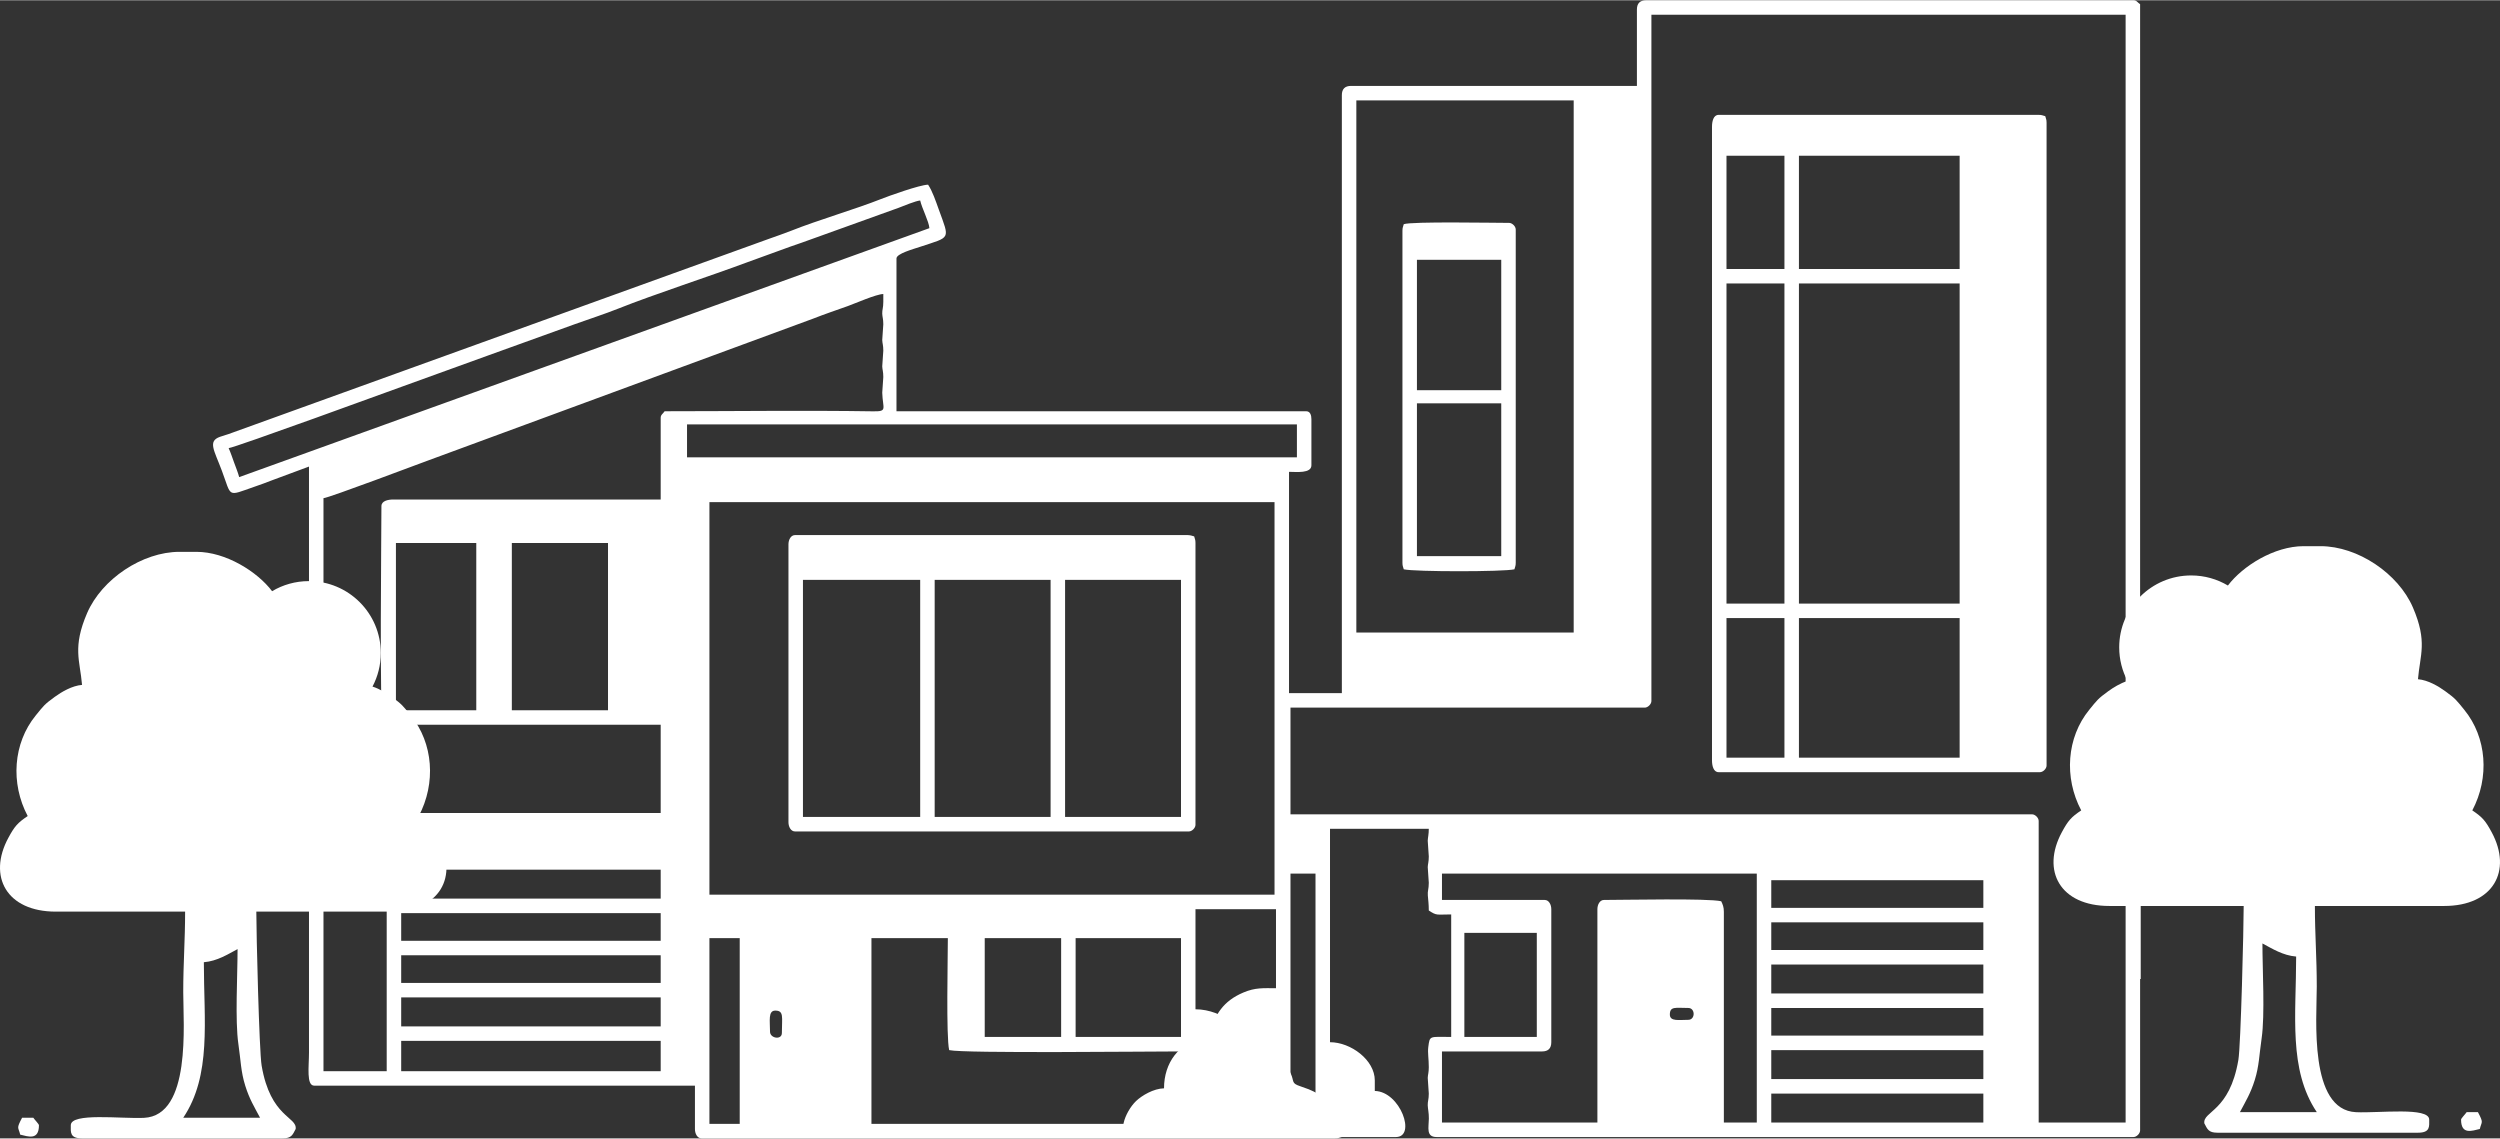
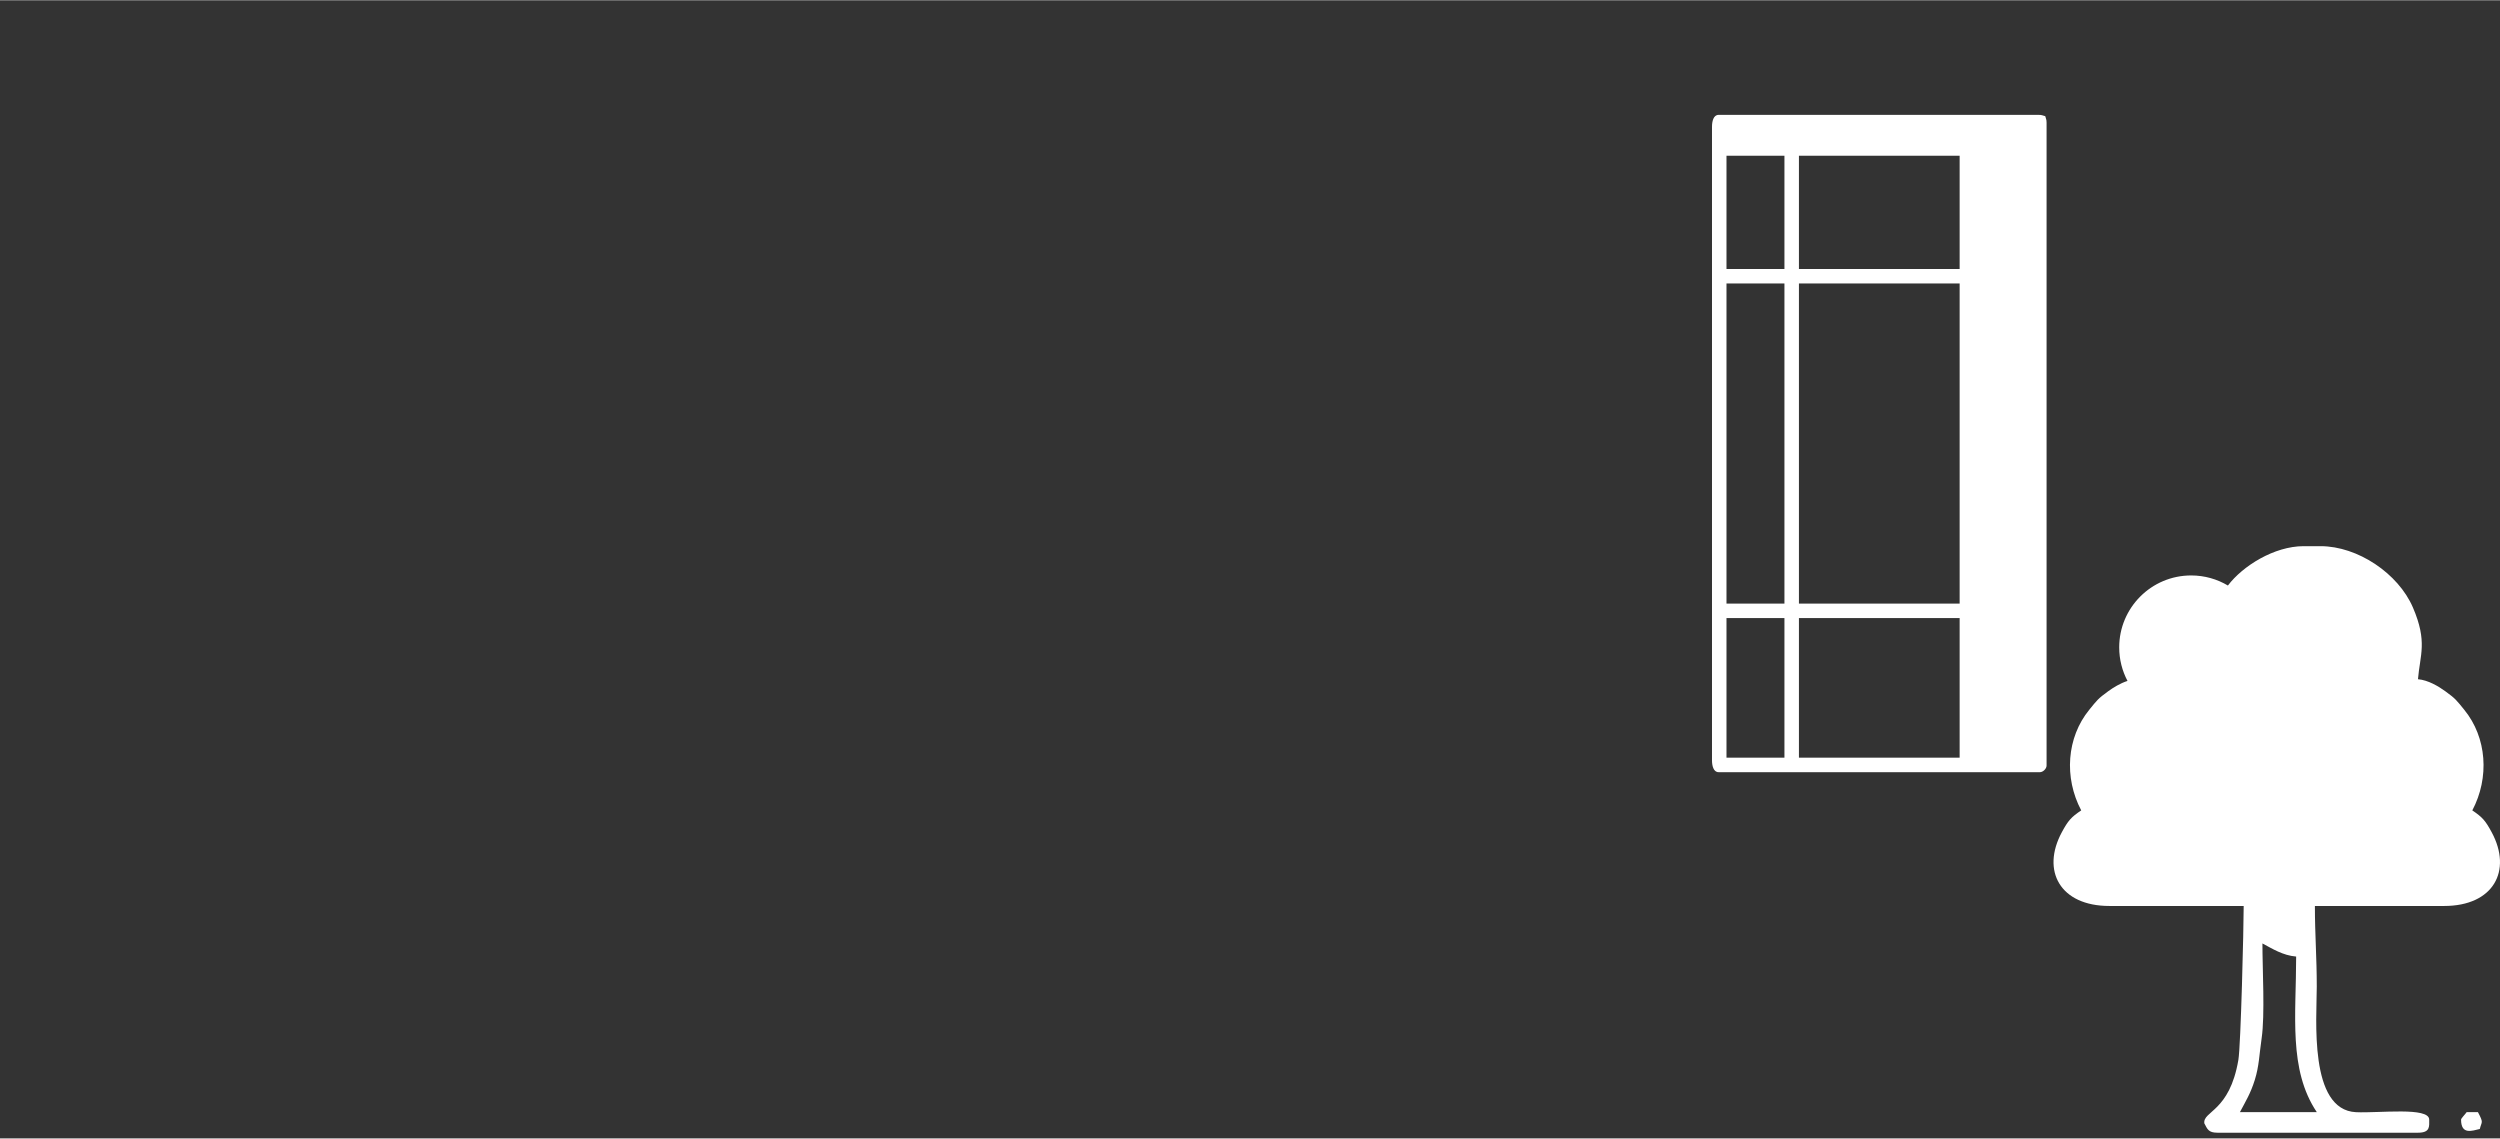
<svg xmlns="http://www.w3.org/2000/svg" xml:space="preserve" width="2189px" height="997px" version="1.1" style="shape-rendering:geometricPrecision; text-rendering:geometricPrecision; image-rendering:optimizeQuality; fill-rule:evenodd; clip-rule:evenodd" viewBox="0 0 2232.07 1016.13">
  <rect x="0" y="0" width="2232.07" height="1016.13" fill="#333333" stroke="none" />
  <defs>
    <style type="text/css">
   
    .fil0 {fill:white}
   
  </style>
  </defs>
  <g id="Layer_x0020_1">
    <g id="_105553273485312">
      <g>
-         <path class="fil0" d="M660.44 837.36l-27.05 0 0 165.83 27.05 0 0 -165.83zm393.99 101.14c-27.73,0 -193.9,1.88 -206.99,-1.17 -2.79,-11.98 -1.18,-82.19 -1.18,-99.97l-68.21 0 0 165.83 276.38 0 0 -64.69zm-464.55 -9.4l-231.69 0 0 27.05 231.69 0 0 -27.05zm357.53 -91.74l-68.22 0 0 88.21 68.22 0 0 -88.21zm107.02 0l-94.09 0 0 88.21 94.09 0 0 -88.21zm-356.35 84.68c0,-14.09 2.04,-19.99 -5.88,-19.99 -6.58,0 -4.71,9.15 -4.71,18.81 0,6.07 10.59,7.68 10.59,1.18zm-108.2 -31.75l-231.69 0 0 25.87 231.69 0 0 -25.87zm0 -37.64l-231.69 0 0 24.7 231.69 0 0 -24.7zm0 -37.63l-231.69 0 0 24.7 231.69 0 0 -24.7zm0 -38.81l-231.69 0 0 25.87 231.69 0 0 -25.87zm548.05 -328.13l-504.54 0 0 350.47 504.54 0 0 -350.47zm-712.7 36.46l-71.74 0 0 149.36 71.74 0 0 -149.36zm117.61 0l-85.86 0 0 149.36 85.86 0 0 -149.36zm615.08 -105.84l-544.52 0 0 29.4 544.52 0 0 -29.4zm-369.28 -109.38l0 -7.06c-6.43,0.15 -24.98,8.36 -31.61,10.74 -10.2,3.66 -20.54,7.11 -31.07,11.26l-342.93 126.33c-9.08,3.29 -88.98,33.53 -94.22,33.96l0 511.6 56.45 0 0 -222.28c0,-5.49 2.74,-8.23 8.23,-8.23l236.39 0 0 -78.8 -242.27 0c-3.18,0 -3.24,-0.56 -5.88,-1.18 -3.02,-12.96 -1.18,-167.51 -1.18,-194.05 0,-4.61 5.82,-5.88 10.59,-5.88l238.74 0 0 -72.92c0,-2.82 1.9,-3.45 3.53,-5.88 59.88,0 126.2,-0.87 185.89,0.07 13.49,0.22 8.83,-2.04 8.39,-16.64l0.95 -14c0,-4.97 -0.86,-6.54 -0.95,-9.52l0.95 -14.01c0,-4.96 -0.86,-6.53 -0.95,-9.51l0.95 -14.01c0,-4.96 -0.86,-6.54 -0.95,-9.52 -0.1,-3.59 0.95,-5.12 0.95,-10.47zm32.93 -90.56c-4.03,0.34 -14.99,4.89 -19.32,6.56l-76.97 27.7c-6.24,2.24 -12.85,4.68 -19.13,6.75l-38.82 14.1c-33.87,12.65 -83.19,28.61 -115.08,41.33 -12.53,5 -26.33,9.42 -38.96,13.97 -51.44,18.48 -102.4,37 -153.77,55.57 -9.16,3.31 -149.78,54.66 -155.39,55.12 1.55,3.24 3.51,9.07 4.85,12.79 1.23,3.43 3.76,9.68 4.56,13.09l616.26 -222.28c-0.52,-6.21 -6.51,-17.29 -8.23,-24.7zm-21.17 51.75l0 136.42 365.76 0c3.61,0 4.7,3.45 4.7,7.06l0 41.16c0,7.55 -13.47,5.88 -19.99,5.88l0 384.58c0,2.74 -3.14,5.88 -5.88,5.88l-77.63 0 0 89.38c12.49,0 24.29,5.29 31.62,10.72 7.03,5.2 15.43,16.11 15.43,28.09 6.75,-0.56 7.9,-1.42 15.74,0.72 8.59,2.34 18.42,9.39 22.24,17.75 3.35,7.31 0.21,8.7 8.55,11.45 8.8,2.89 18.51,6.92 24.88,13.92 4.41,4.84 13.26,18.37 13.26,26.73 0,2.69 -0.39,1.36 -1.17,4.7 -2.64,0.61 -2.7,1.18 -5.88,1.18l-565.69 0c-3.8,0 -5.88,-4.27 -5.88,-8.24l0 -38.81 -339.89 0c-7.22,0 -4.7,-17.02 -4.7,-29.4l0 -523.35 -32.59 12.1c-5.55,2.2 -10.72,4.04 -16.35,5.99 -24.58,8.52 -19.92,9.51 -28.85,-14.39 -6.87,-18.38 -12.78,-26.29 -1.7,-30.26 4.38,-1.57 6.33,-1.85 10.6,-3.52l479.49 -173.23c6.46,-2.34 13.61,-4.72 19.84,-7.21 24.08,-9.6 58.14,-19.52 79.97,-28.22 7.05,-2.81 34.77,-12.77 42.34,-12.94 3.93,5.87 6.88,14.77 9.56,22.2 9.82,27.17 10.9,24.1 -16.48,33.21 -6.67,2.22 -21.3,6.19 -21.3,10.45z" />
-         <path class="fil0" d="M821.57 517.47l-104.67 0 0 211.69 104.67 0 0 -211.69zm116.43 0l-103.5 0 0 211.69 103.5 0 0 -211.69zm116.43 0l-103.5 0 0 211.69 103.5 0 0 -211.69zm11.76 -38.81c0.61,2.64 1.17,2.71 1.17,5.88l0 251.68c0,2.74 -3.13,5.88 -5.87,5.88l-351.65 0c-3.8,0 -5.88,-4.27 -5.88,-8.23l0 -248.15c0,-3.97 2.08,-8.23 5.88,-8.23l350.47 0c1.85,0 4.46,0.62 5.88,1.17z" />
+         </g>
+       <g>
+         <path class="fil0" d="M1606.14 551.58l143.48 0 0 124.66 -143.48 0 0 -124.66zm-64.68 0l51.74 0 0 124.66 -51.74 0 0 -124.66zm64.68 -298.72l143.48 0 0 285.78 -143.48 0 0 -285.78zm-64.68 0l51.74 0 0 285.78 -51.74 0 0 -285.78zm64.68 -114.08l143.48 0 0 101.14 -143.48 0 0 -101.14zm-64.68 0l51.74 0 0 101.14 -51.74 0 0 -101.14zm-12.94 -25.88l0 565.69c0,4.77 1.27,10.59 5.88,10.59l286.96 0c2.74,0 5.88,-3.14 5.88,-5.88l0 -573.93c0,-3.17 -0.56,-3.24 -1.17,-5.88 -2.64,-0.61 -2.71,-1.17 -5.88,-1.17l-285.79 0c-4.61,0 -5.88,5.82 -5.88,10.58z" />
      </g>
-       <g>
-         <path class="fil0" d="M1581.44 976.14l189.35 0 0 25.87 -189.35 0 0 -25.87zm-429.26 -196.4l22.34 0 0 222.27 -22.34 0 0 -222.27zm429.26 157.59l189.35 0 0 25.87 -189.35 0 0 -25.87zm-274.02 -104.67l64.68 0 0 92.91 -64.68 0 0 -92.91zm274.02 67.04l189.35 0 0 24.69 -189.35 0 0 -24.69zm-90.55 5.88c0,-7.6 5.17,-5.88 16.46,-5.88 6.38,0 6.38,10.58 0,10.58 -8.23,0 -16.46,1.67 -16.46,-4.7zm90.55 -44.69l189.35 0 0 25.87 -189.35 0 0 -25.87zm0 -37.64l189.35 0 0 24.7 -189.35 0 0 -24.7zm0 -37.63l189.35 0 0 24.69 -189.35 0 0 -24.69zm-294.01 -5.88l281.08 0 0 222.27 -29.4 0 0 -188.17c0,-4.26 -0.99,-6.56 -2.36,-9.41 -12.07,-2.81 -86.42,-1.17 -104.67,-1.17 -3.8,0 -5.88,4.27 -5.88,8.23l0 190.52 -138.77 0 0 -63.5 89.38 0c5.49,0 8.23,-2.75 8.23,-8.24l0 -118.78c0,-3.96 -2.08,-8.23 -5.88,-8.23l-91.73 0 0 -23.52zm-135.25 -148.19l316.36 0c2.74,0 5.88,-3.14 5.88,-5.88l0 -612.73 423.39 0 0 989.07 -77.62 0 0 -269.32c0,-2.74 -3.14,-5.88 -5.88,-5.88l-662.13 0 0 -95.26zm58.8 -542.17l194.05 0 0 475.13 -194.05 0 0 -475.13zm250.5 -81.15l0 68.22 -255.2 0c-5.49,0 -8.24,2.74 -8.24,8.23l0 533.93 -50.57 0c-5.49,0 -8.23,2.75 -8.23,8.24l0 255.2c-11.56,0 -18.39,-0.69 -29.1,3.84 -18.23,7.7 -25.15,19.7 -30.5,36.53 -1.75,5.51 -0.33,3.55 -6,4.58 -21,3.82 -34.37,21.61 -34.37,44.44 -9.34,0.2 -19.9,6.48 -25.03,11.42 -9.86,9.51 -18.52,32.09 -3.19,32.09l235.21 0c18.54,0 3.96,-40.65 -18.81,-41.16l0 -9.41c0,-18.22 -21.39,-34.11 -39.99,-34.11l0 -190.52 88.2 0c0,5.1 -0.85,7.7 -0.94,10.69l0.94 14.01c0,4.96 -0.85,6.54 -0.94,9.52l0.94 14c0,5.79 -1.22,7.08 -0.85,11.43 0.3,3.62 0.85,7.63 0.85,13.27 7.29,4.87 6.96,3.52 20,3.52l0 109.38c-19.45,0 -19.09,-1.59 -20.45,9.03 -0.66,5.17 0.45,10.34 0.45,18.02 0,4.97 -0.85,6.54 -0.94,9.52l0.94 14c0,5.35 -1.05,6.89 -0.94,10.47 0.1,3.12 1.06,6.61 1,11.9 -0.1,8.05 -2.71,16.44 7,16.44l622.14 0c2.75,0 5.88,-3.14 5.88,-5.88l0 -135.25 0.55 0 0 -193.24 -0.55 0.37 0 -677.42c-2.42,-1.62 -3.05,-3.53 -5.88,-3.53l-435.14 0c-5.49,0 -8.24,2.74 -8.24,8.23z" />
-         <path class="fil0" d="M1606.14 551.58l143.48 0 0 124.66 -143.48 0 0 -124.66zm-64.68 0l51.74 0 0 124.66 -51.74 0 0 -124.66zm64.68 -298.72l143.48 0 0 285.78 -143.48 0 0 -285.78zm-64.68 0l51.74 0 0 285.78 -51.74 0 0 -285.78zm64.68 -114.08l143.48 0 0 101.14 -143.48 0 0 -101.14zm-64.68 0l51.74 0 0 101.14 -51.74 0 0 -101.14zm-12.94 -25.88l0 565.69c0,4.77 1.27,10.59 5.88,10.59l286.96 0c2.74,0 5.88,-3.14 5.88,-5.88l0 -573.93c0,-3.17 -0.56,-3.24 -1.17,-5.88 -2.64,-0.61 -2.71,-1.17 -5.88,-1.17l-285.79 0c-4.61,0 -5.88,5.82 -5.88,10.58z" />
-         <path class="fil0" d="M1265.08 359.88l75.27 0 0 136.42 -75.27 0 0 -136.42zm0 -128.19l75.27 0 0 116.43 -75.27 0 0 -116.43zm-11.76 -31.76c-0.61,2.64 -1.18,2.71 -1.18,5.88l0 296.37c0,3.18 0.57,3.25 1.18,5.88 9.77,2.28 89.02,2.28 98.79,0 0.61,-2.63 1.18,-2.7 1.18,-5.88l0 -297.54c0,-2.75 -3.14,-5.88 -5.88,-5.88 -13.08,0 -87.45,-1.4 -94.09,1.17z" />
-       </g>
-       <path class="fil0" d="M212.11 847.14c-8.72,4.62 -18.13,10.72 -30.11,11.72 0,52.35 7.01,100.9 -18.4,138.86l68.59 0c-5.31,-10.03 -9.46,-16.6 -13.23,-28.6 -3.96,-12.6 -3.98,-22.56 -6.14,-37.35 -3.04,-20.73 -0.71,-61.57 -0.71,-84.63zm63.63 -328.55c-11.98,0 -23.2,3.28 -32.8,9 -13.16,-17.4 -41.29,-35.14 -67.63,-35.14l-15.06 0c-33.2,0 -69.42,24.37 -82.48,54.71 -13.23,30.71 -6.33,42.36 -4.52,64.08 -8.94,0.74 -18.24,6.25 -24.41,10.73 -9.29,6.74 -9.88,7.91 -16.92,16.54 -20.22,24.78 -22.68,60.58 -7.19,89.84 -9.05,6.06 -11.76,9.21 -17.31,19.5 -18.55,34.41 -1.56,65.83 42.41,65.83l115.44 0c0,25.76 -1.67,45.81 -1.67,71.95 0,28.41 7.3,110.2 -35.06,112.17 -20.46,0.95 -65.33,-4.85 -65.33,6.61 0,6.06 -1.09,11.72 10.04,11.72l179.02 0c8.06,0 8.97,-3.18 11.71,-8.37 1.44,-11.08 -22.51,-10.18 -30.39,-56.61 -2.19,-12.89 -4.74,-118.52 -4.74,-137.47l44.14 0 43.92 0 31.9 0c43.96,0 60.95,-31.42 42.4,-65.83 -5.55,-10.29 -8.26,-13.44 -17.31,-19.5 15.49,-29.26 13.04,-65.06 -7.19,-89.84 -7.04,-8.63 -7.63,-9.8 -16.92,-16.54 -4.51,-3.28 -10.7,-7.11 -17.2,-9.22 4.71,-8.94 7.39,-19.12 7.39,-29.93 0,-35.47 -28.76,-64.23 -64.24,-64.23zm-240.97 485.82c0,13.93 -10,9.94 -16.73,8.37 -1.66,-6.91 -3.67,-4.97 1.67,-15.06l10.04 0c1.25,1.87 5.02,5.63 5.02,6.69z" />
      <path class="fil0" d="M2019.96 842.09c8.72,4.61 18.14,10.71 30.11,11.71 0,52.35 -7.01,100.91 18.41,138.87l-68.6 0c5.31,-10.03 9.46,-16.61 13.23,-28.6 3.96,-12.61 3.98,-22.57 6.15,-37.35 3.03,-20.74 0.7,-61.58 0.7,-84.63zm-63.63 -328.56c11.99,0 23.2,3.29 32.81,9 13.15,-17.39 41.28,-35.14 67.63,-35.14l15.06 0c33.2,0 69.41,24.37 82.48,54.72 13.22,30.71 6.32,42.35 4.52,64.07 8.94,0.75 18.24,6.25 24.4,10.73 9.29,6.75 9.88,7.91 16.92,16.54 20.23,24.79 22.68,60.58 7.2,89.85 9.04,6.06 11.75,9.2 17.3,19.5 18.55,34.41 1.56,65.83 -42.4,65.83l-115.44 0c0,25.75 1.67,45.81 1.67,71.94 0,28.41 -7.3,110.2 35.06,112.18 20.46,0.95 65.32,-4.86 65.32,6.61 0,6.05 1.09,11.71 -10.03,11.71l-179.03 0c-8.05,0 -8.96,-3.17 -11.71,-8.37 -1.43,-11.08 22.51,-10.18 30.39,-56.6 2.19,-12.89 4.75,-118.52 4.75,-137.47l-44.14 0 -43.92 0 -31.9 0c-43.96,0 -60.96,-31.42 -42.41,-65.83 5.55,-10.3 8.27,-13.44 17.31,-19.5 -15.49,-29.27 -13.03,-65.06 7.19,-89.85 7.04,-8.63 7.63,-9.79 16.92,-16.54 4.52,-3.28 10.71,-7.11 17.21,-9.21 -4.72,-8.94 -7.4,-19.13 -7.4,-29.93 0,-35.48 28.77,-64.24 64.24,-64.24zm240.98 485.83c0,13.92 10,9.93 16.73,8.37 1.65,-6.91 3.66,-4.98 -1.68,-15.06l-10.03 0c-1.25,1.86 -5.02,5.62 -5.02,6.69z" />
    </g>
  </g>
</svg>